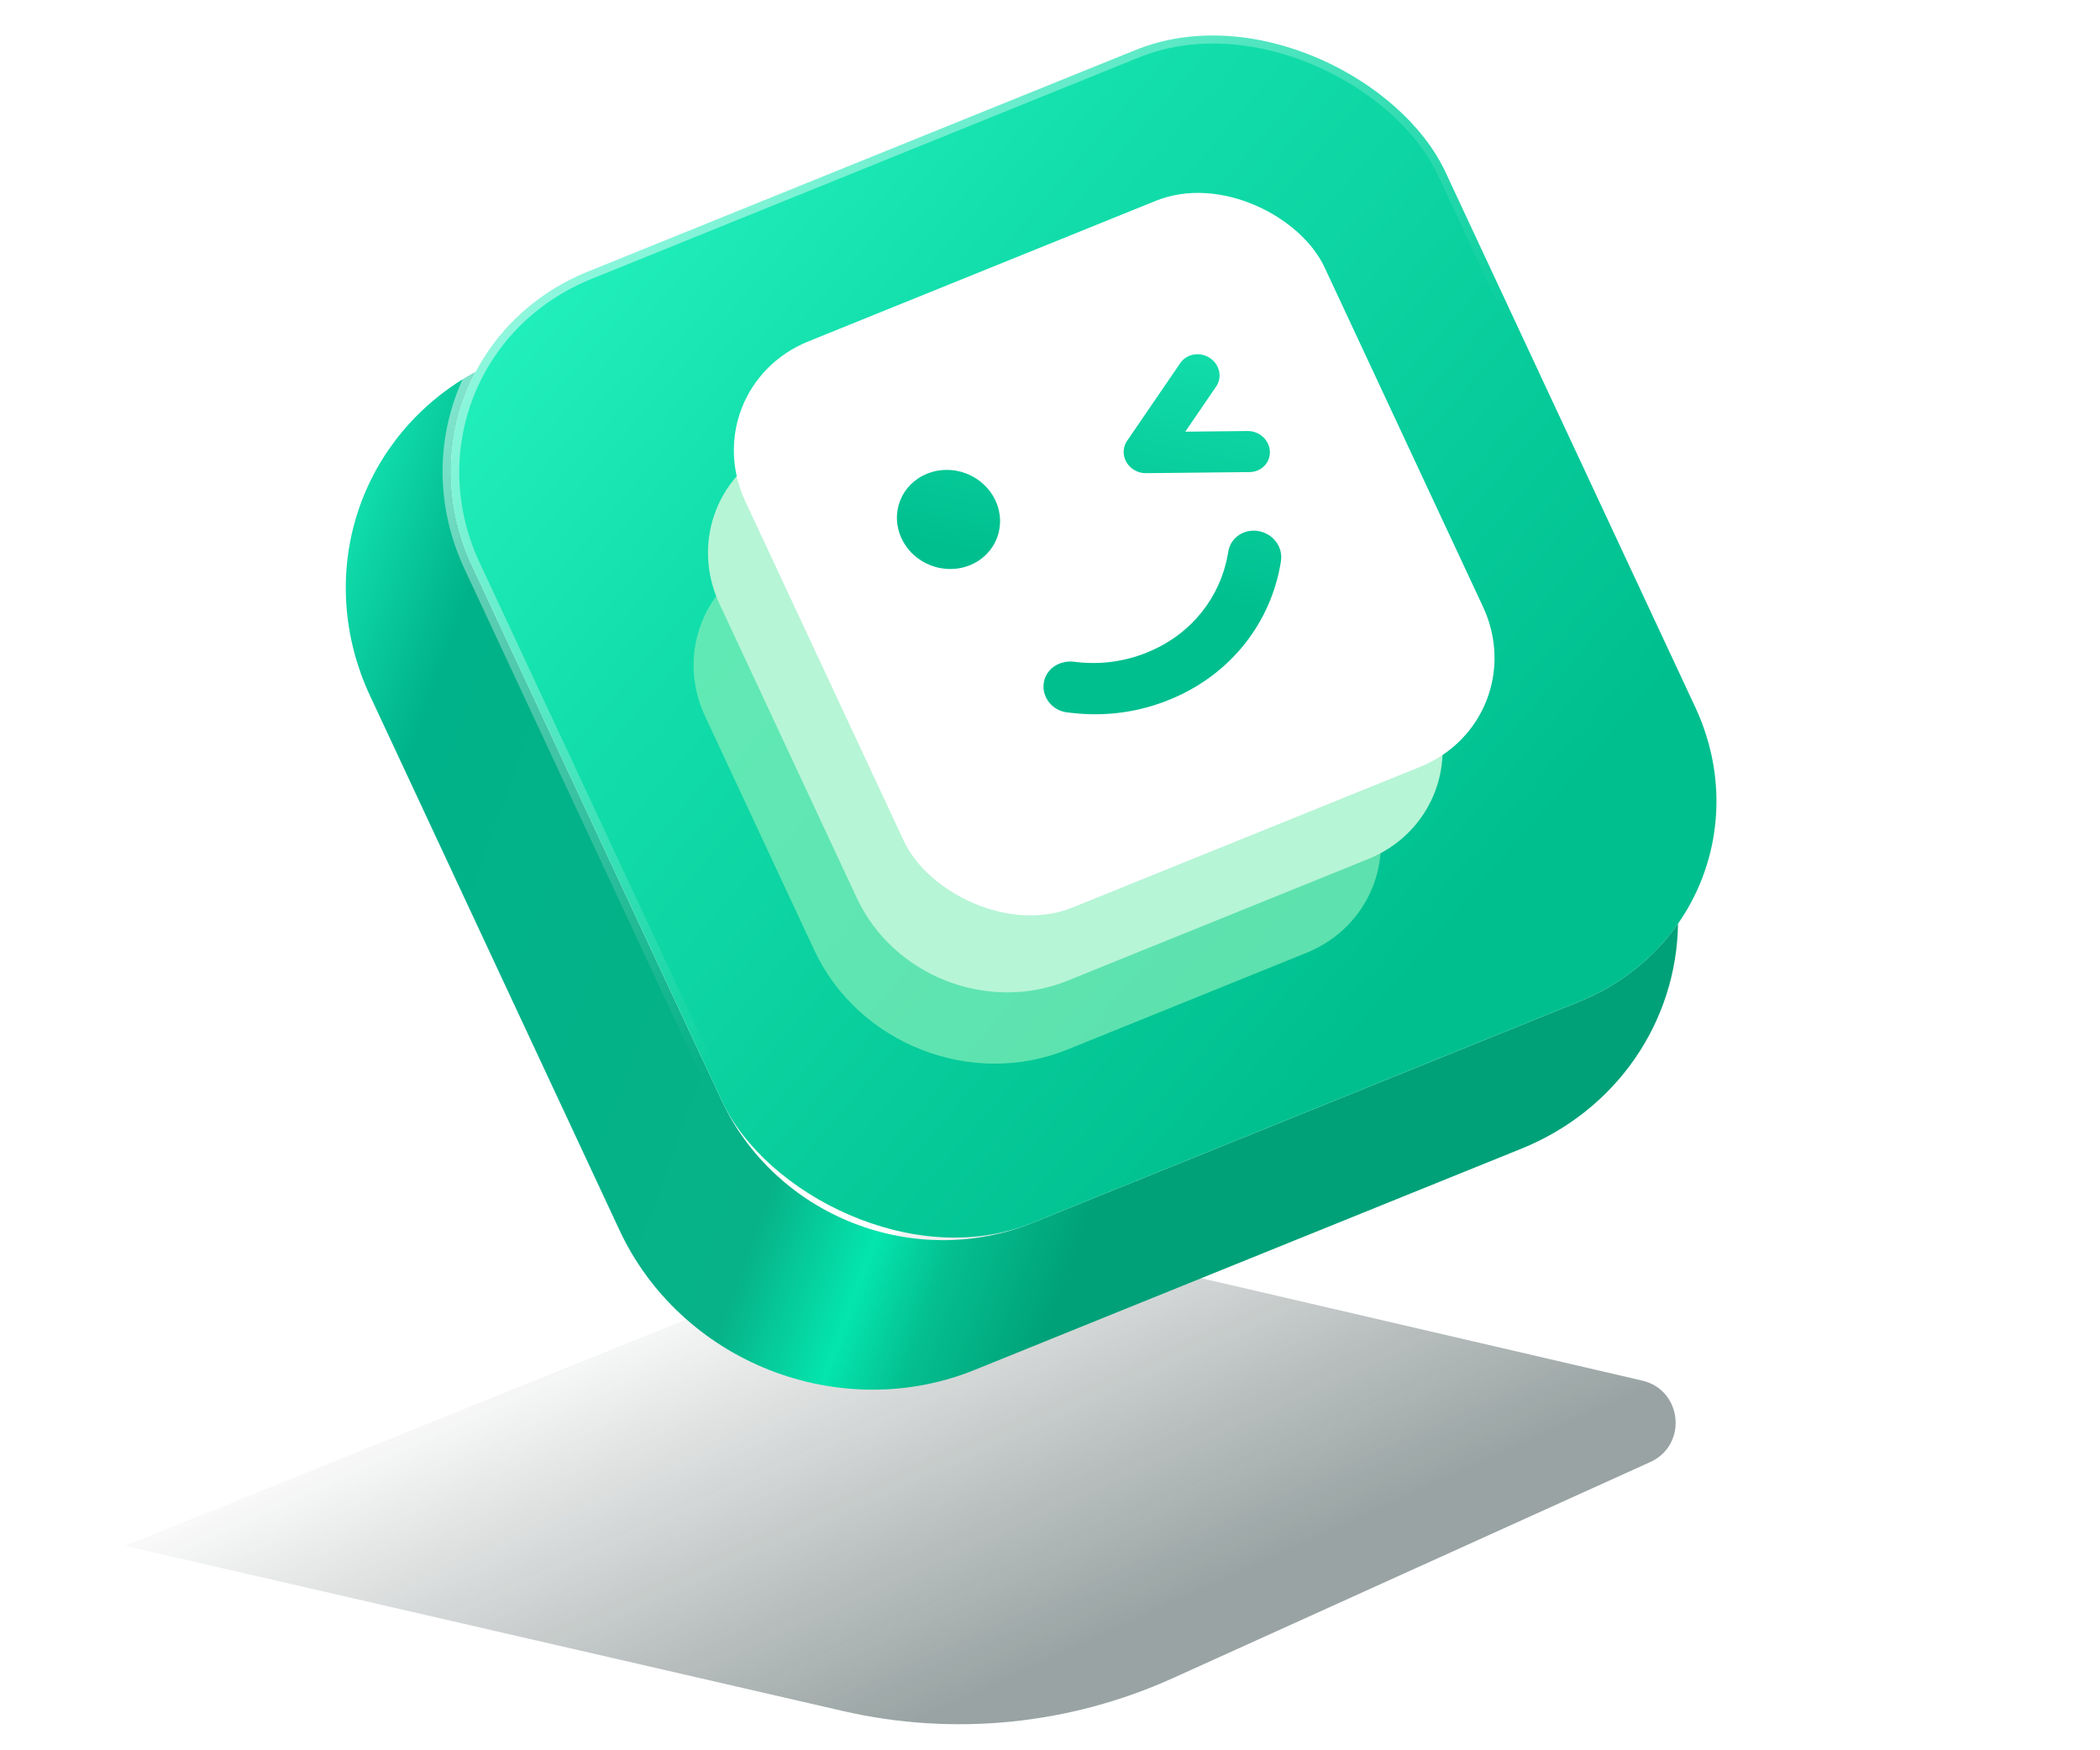
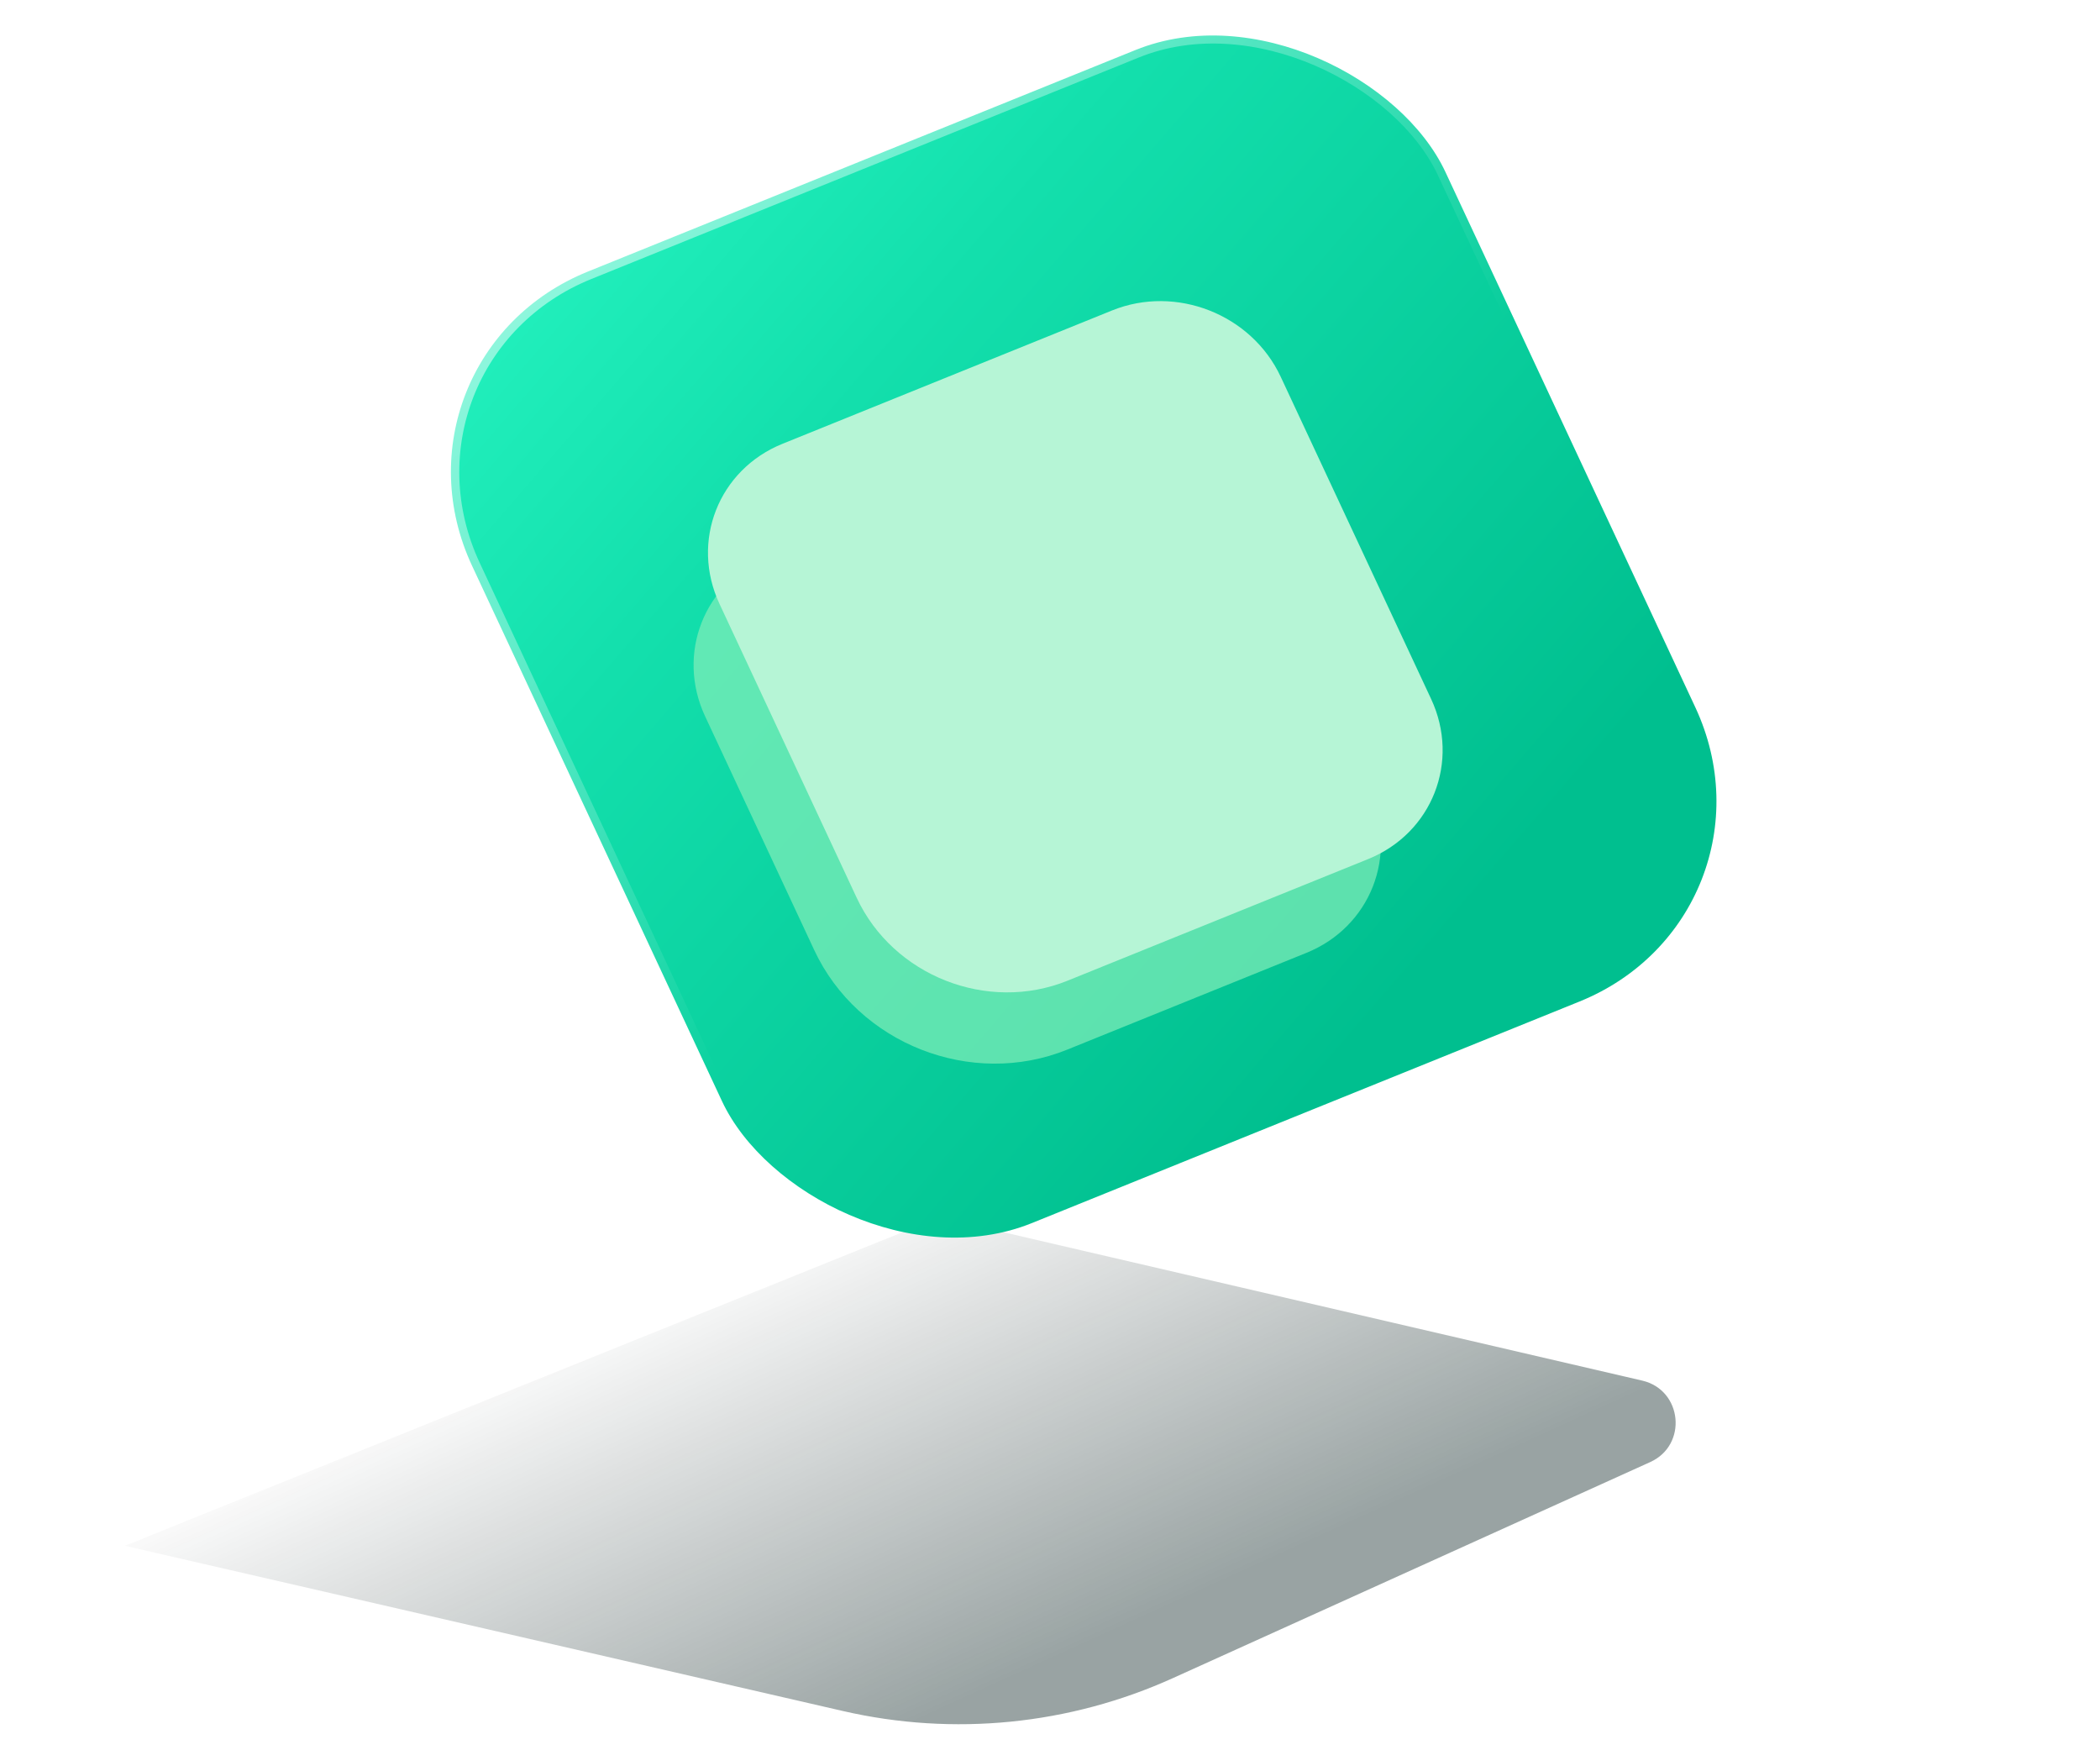
<svg xmlns="http://www.w3.org/2000/svg" fill="none" version="1.1" width="120" height="100" viewBox="0 0 120 100">
  <defs>
    <clipPath id="master_svg0_79518_97863">
      <rect x="0" y="0" width="120" height="100" rx="0" />
    </clipPath>
    <filter id="master_svg1_79518_97882" filterUnits="objectBoundingBox" color-interpolation-filters="sRGB" x="-0.105" y="-0.324" width="1.211" height="1.649">
      <feFlood flood-opacity="0" result="BackgroundImageFix" />
      <feBlend mode="normal" in="SourceGraphic" in2="BackgroundImageFix" result="shape" />
      <feGaussianBlur stdDeviation="2.469" result="effect1_foregroundBlur" />
    </filter>
    <linearGradient x1="0.423" y1="1.087" x2="-0.094" y2="0.712" id="master_svg2_79518_98044">
      <stop offset="0%" stop-color="#001A19" stop-opacity="1" />
      <stop offset="100%" stop-color="#000F0F" stop-opacity="0" />
    </linearGradient>
    <linearGradient x1="0.74" y1="0.558" x2="0.099" y2="-0.06" id="master_svg3_78869_92887">
      <stop offset="0%" stop-color="#00A178" stop-opacity="1" />
      <stop offset="11.848%" stop-color="#04BF90" stop-opacity="1" />
      <stop offset="19.416%" stop-color="#04E5AD" stop-opacity="1" />
      <stop offset="30.963%" stop-color="#07B288" stop-opacity="1" />
      <stop offset="79.965%" stop-color="#00B289" stop-opacity="1" />
      <stop offset="100%" stop-color="#18F2BC" stop-opacity="1" />
    </linearGradient>
    <linearGradient x1="0.5" y1="1" x2="0" y2="-0" id="master_svg4_78869_86613">
      <stop offset="0%" stop-color="#00BF8F" stop-opacity="1" />
      <stop offset="67.861%" stop-color="#13DFAC" stop-opacity="1" />
      <stop offset="100%" stop-color="#24F2BF" stop-opacity="1" />
    </linearGradient>
    <linearGradient x1="0.126" y1="0" x2="0.365" y2="0.615" id="master_svg5_78869_96605">
      <stop offset="0%" stop-color="#FFFFFF" stop-opacity="0.5" />
      <stop offset="100%" stop-color="#FFFFFF" stop-opacity="0" />
    </linearGradient>
    <linearGradient x1="0.532" y1="0.638" x2="1.073" y2="-0.017" id="master_svg6_78869_84381">
      <stop offset="0%" stop-color="#00BF8F" stop-opacity="1" />
      <stop offset="100%" stop-color="#14E1AE" stop-opacity="1" />
    </linearGradient>
  </defs>
  <g clip-path="url(#master_svg0_79518_97863)">
    <g style="opacity:0.4;" filter="url(#master_svg1_79518_97882)">
      <path d="M7.132,88.316L48.169,97.757C54.491,99.212,61.115,98.551,67.025,95.876L94.3,83.533C96.45,82.559,96.139,79.413,93.84,78.879L53.683,69.553L7.132,88.316Z" fill="url(#master_svg2_79518_98044)" fill-opacity="1" />
    </g>
    <g transform="matrix(0.927,-0.375,0.423,0.906,-7.082,9.94)">
      <g>
-         <path d="M21.419,33.578L21.419,67.328Q21.419,67.65,21.435,67.972Q21.451,68.294,21.482,68.614Q21.514,68.935,21.561,69.254Q21.609,69.572,21.671,69.888Q21.734,70.204,21.813,70.517Q21.891,70.83,21.984,71.138Q22.078,71.446,22.186,71.75Q22.295,72.053,22.418,72.351Q22.542,72.648,22.679,72.94Q22.817,73.231,22.969,73.515Q23.121,73.799,23.286,74.075Q23.452,74.352,23.631,74.62Q23.81,74.888,24.002,75.146Q24.194,75.405,24.398,75.654Q24.603,75.903,24.819,76.142Q25.036,76.381,25.263,76.609Q25.491,76.836,25.73,77.053Q25.969,77.269,26.218,77.474Q26.467,77.678,26.726,77.87Q26.984,78.062,27.252,78.241Q27.52,78.42,27.797,78.586Q28.073,78.751,28.357,78.903Q28.641,79.055,28.932,79.193Q29.224,79.33,29.521,79.454Q29.819,79.577,30.122,79.686Q30.426,79.794,30.734,79.888Q31.042,79.981,31.355,80.06Q31.668,80.138,31.984,80.201Q32.3,80.264,32.618,80.311Q32.937,80.358,33.258,80.39Q33.578,80.421,33.9,80.437Q34.222,80.453,34.544,80.453L68.294,80.453Q69.218,80.453,70.132,80.324Q71.047,80.194,71.934,79.938Q72.821,79.682,73.664,79.304Q74.507,78.926,75.289,78.434Q75.062,78.912,74.802,79.373Q74.543,79.834,74.251,80.276Q73.96,80.717,73.638,81.137Q73.316,81.557,72.965,81.953Q72.614,82.35,72.237,82.72Q71.859,83.091,71.456,83.434Q71.053,83.777,70.627,84.09Q70.201,84.404,69.754,84.687Q69.307,84.97,68.841,85.221Q68.375,85.471,67.892,85.689Q67.41,85.906,66.913,86.089Q66.417,86.271,65.908,86.419Q65.4,86.566,64.883,86.677Q64.366,86.788,63.842,86.863Q63.318,86.937,62.79,86.974Q62.262,87.012,61.733,87.012L27.983,87.012Q27.246,87.012,26.513,86.939Q25.779,86.867,25.057,86.723Q24.334,86.58,23.629,86.366Q22.924,86.152,22.243,85.87Q21.562,85.588,20.912,85.24Q20.262,84.893,19.65,84.484Q19.037,84.074,18.467,83.607Q17.898,83.139,17.377,82.618Q16.855,82.097,16.388,81.527Q15.92,80.958,15.511,80.345Q15.102,79.732,14.754,79.083Q14.407,78.433,14.125,77.752Q13.843,77.071,13.629,76.366Q13.415,75.661,13.271,74.938Q13.128,74.215,13.055,73.482Q12.983,72.749,12.983,72.012L12.983,38.261Q12.983,37.919,12.999,37.578Q13.014,37.236,13.045,36.895Q13.077,36.555,13.123,36.216Q13.17,35.877,13.232,35.54Q13.294,35.204,13.371,34.871Q13.449,34.538,13.541,34.208Q13.634,33.879,13.741,33.554Q13.848,33.229,13.97,32.91Q14.092,32.59,14.229,32.277Q14.365,31.963,14.516,31.656Q14.667,31.349,14.831,31.049Q14.995,30.749,15.173,30.457Q15.351,30.165,15.543,29.881Q15.734,29.597,15.937,29.323Q16.141,29.048,16.357,28.783Q16.574,28.518,16.802,28.263Q17.03,28.008,17.269,27.763Q17.508,27.519,17.759,27.286Q18.009,27.053,18.27,26.831Q18.53,26.61,18.801,26.4Q19.071,26.191,19.351,25.994Q19.631,25.797,19.919,25.613Q20.208,25.43,20.504,25.259Q20.801,25.088,21.105,24.932Q21.409,24.775,21.719,24.632Q22.03,24.489,22.347,24.361Q22.664,24.232,22.987,24.118Q23.309,24.004,23.637,23.905Q23.964,23.806,24.296,23.722Q24.627,23.638,24.962,23.569Q25.297,23.5,25.635,23.446Q25.973,23.393,26.313,23.355Q26.028,23.584,25.756,23.83Q25.483,24.075,25.225,24.335Q24.967,24.595,24.724,24.869Q24.481,25.143,24.254,25.431Q24.027,25.718,23.816,26.017Q23.605,26.317,23.411,26.627Q23.217,26.938,23.04,27.259Q22.864,27.58,22.706,27.911Q22.548,28.241,22.408,28.58Q22.269,28.919,22.148,29.265Q22.028,29.611,21.927,29.963Q21.826,30.315,21.745,30.672Q21.664,31.029,21.603,31.391Q21.542,31.752,21.501,32.116Q21.46,32.48,21.44,32.846Q21.419,33.211,21.419,33.578Z" fill-rule="evenodd" fill="url(#master_svg3_78869_92887)" fill-opacity="1" />
-       </g>
+         </g>
      <g>
        <rect x="21.419" y="20.453" width="60" height="60" rx="13.125" fill="url(#master_svg4_78869_86613)" fill-opacity="1" />
        <rect x="21.419" y="20.453" width="60" height="60" rx="13.125" stroke="url(#master_svg5_78869_96605)" fill-opacity="0" fill="none" stroke-width="0.937" />
      </g>
      <g>
        <g style="opacity:0.7;">
          <path d="M29.859,61.302C29.859,67.217,34.654,72.011,40.569,72.011L55.312,72.011C59.255,72.011,62.451,68.815,62.451,64.872L62.451,46.559C62.451,42.615,59.255,39.419,55.312,39.419L36.999,39.419C33.056,39.419,29.859,42.615,29.859,46.559L29.859,61.302Z" fill="#83EEB9" fill-opacity="1" />
        </g>
        <g>
          <path d="M33.326,59.436C33.326,64.365,37.322,68.361,42.251,68.361L50.624,68.361L60.783,68.361C64.726,68.361,67.922,65.164,67.922,61.221L67.922,40.904C67.922,36.961,64.726,33.765,60.783,33.765L40.466,33.765C36.523,33.765,33.326,36.961,33.326,40.904L33.326,59.436Z" fill="#B6F5D6" fill-opacity="1" />
        </g>
        <g>
-           <rect x="37.146" y="28.888" width="35.698" height="35.698" rx="7.14" fill="#FFFFFF" fill-opacity="1" />
-         </g>
+           </g>
        <g>
-           <path d="M50.138,41.34Q50.138,41.482,50.124,41.623Q50.11,41.764,50.082,41.904Q50.054,42.043,50.013,42.178Q49.972,42.314,49.917,42.445Q49.863,42.576,49.796,42.701Q49.729,42.826,49.65,42.944Q49.571,43.062,49.481,43.172Q49.391,43.282,49.29,43.382Q49.19,43.482,49.08,43.572Q48.97,43.662,48.851,43.741Q48.733,43.82,48.608,43.887Q48.482,43.954,48.351,44.008Q48.22,44.062,48.084,44.103Q47.948,44.145,47.808,44.172Q47.669,44.2,47.527,44.214Q47.386,44.228,47.244,44.228Q47.101,44.228,46.96,44.214Q46.818,44.2,46.679,44.172Q46.539,44.145,46.403,44.103Q46.267,44.062,46.136,44.008Q46.005,43.954,45.879,43.887Q45.754,43.82,45.636,43.741Q45.517,43.662,45.408,43.572Q45.298,43.482,45.197,43.382Q45.097,43.282,45.006,43.172Q44.916,43.062,44.837,42.944Q44.758,42.826,44.691,42.701Q44.624,42.576,44.57,42.445Q44.515,42.314,44.474,42.178Q44.433,42.043,44.405,41.904Q44.377,41.764,44.363,41.623Q44.349,41.482,44.349,41.34Q44.349,41.198,44.363,41.057Q44.377,40.916,44.405,40.777Q44.433,40.638,44.474,40.502Q44.515,40.366,44.57,40.235Q44.624,40.104,44.691,39.979Q44.758,39.854,44.837,39.736Q44.916,39.618,45.006,39.508Q45.097,39.399,45.197,39.298Q45.298,39.198,45.408,39.108Q45.517,39.018,45.636,38.939Q45.754,38.86,45.879,38.794Q46.005,38.727,46.136,38.672Q46.267,38.618,46.403,38.577Q46.539,38.536,46.679,38.508Q46.818,38.48,46.96,38.467Q47.101,38.453,47.244,38.453Q47.386,38.453,47.527,38.467Q47.669,38.48,47.808,38.508Q47.948,38.536,48.084,38.577Q48.22,38.618,48.351,38.672Q48.482,38.727,48.608,38.794Q48.733,38.86,48.851,38.939Q48.97,39.018,49.08,39.108Q49.19,39.198,49.29,39.298Q49.391,39.399,49.481,39.508Q49.571,39.618,49.65,39.736Q49.729,39.854,49.796,39.979Q49.863,40.104,49.917,40.235Q49.972,40.366,50.013,40.502Q50.054,40.638,50.082,40.777Q50.11,40.916,50.124,41.057Q50.138,41.198,50.138,41.34ZM58.174,41.197L58.24,41.131L58.3,41.08L58.37,41.028L58.402,41.007L63.047,38.02C63.603,37.662,64.343,37.823,64.7,38.379C65.042,38.91,64.91,39.611,64.411,39.983L64.341,40.032L61.644,41.766L64.891,43.069C65.504,43.315,65.801,44.011,65.555,44.624C65.32,45.212,64.67,45.509,64.077,45.317L64,45.289L58.603,43.123C58.559,43.105,58.517,43.085,58.476,43.063C58.423,43.035,58.372,43.002,58.324,42.965L58.263,42.915L58.203,42.859L58.138,42.788L58.085,42.721L58.043,42.66C58.025,42.632,58.008,42.604,57.993,42.575L57.954,42.495L57.916,42.396L57.899,42.343L57.873,42.234L57.863,42.176L57.856,42.112C57.844,41.958,57.86,41.799,57.911,41.645C57.964,41.48,58.053,41.327,58.174,41.197ZM54.477,55.642C52.501,55.676,50.639,55.182,49.027,54.289Q48.887,54.212,48.718,54.116C48.006,53.71,47.783,52.8,48.201,52.096C48.635,51.363,49.589,51.163,50.325,51.591Q50.351,51.606,50.375,51.62C51.545,52.29,52.902,52.668,54.345,52.657L54.486,52.655C57.147,52.608,59.477,51.249,60.868,49.206L60.979,49.039C61.43,48.36,62.344,48.167,63.031,48.607C63.722,49.049,63.927,49.965,63.489,50.659L63.413,50.778C61.504,53.655,58.255,55.576,54.538,55.641L54.508,55.641L54.477,55.642Z" fill="url(#master_svg6_78869_84381)" fill-opacity="1" />
-         </g>
+           </g>
      </g>
    </g>
  </g>
</svg>